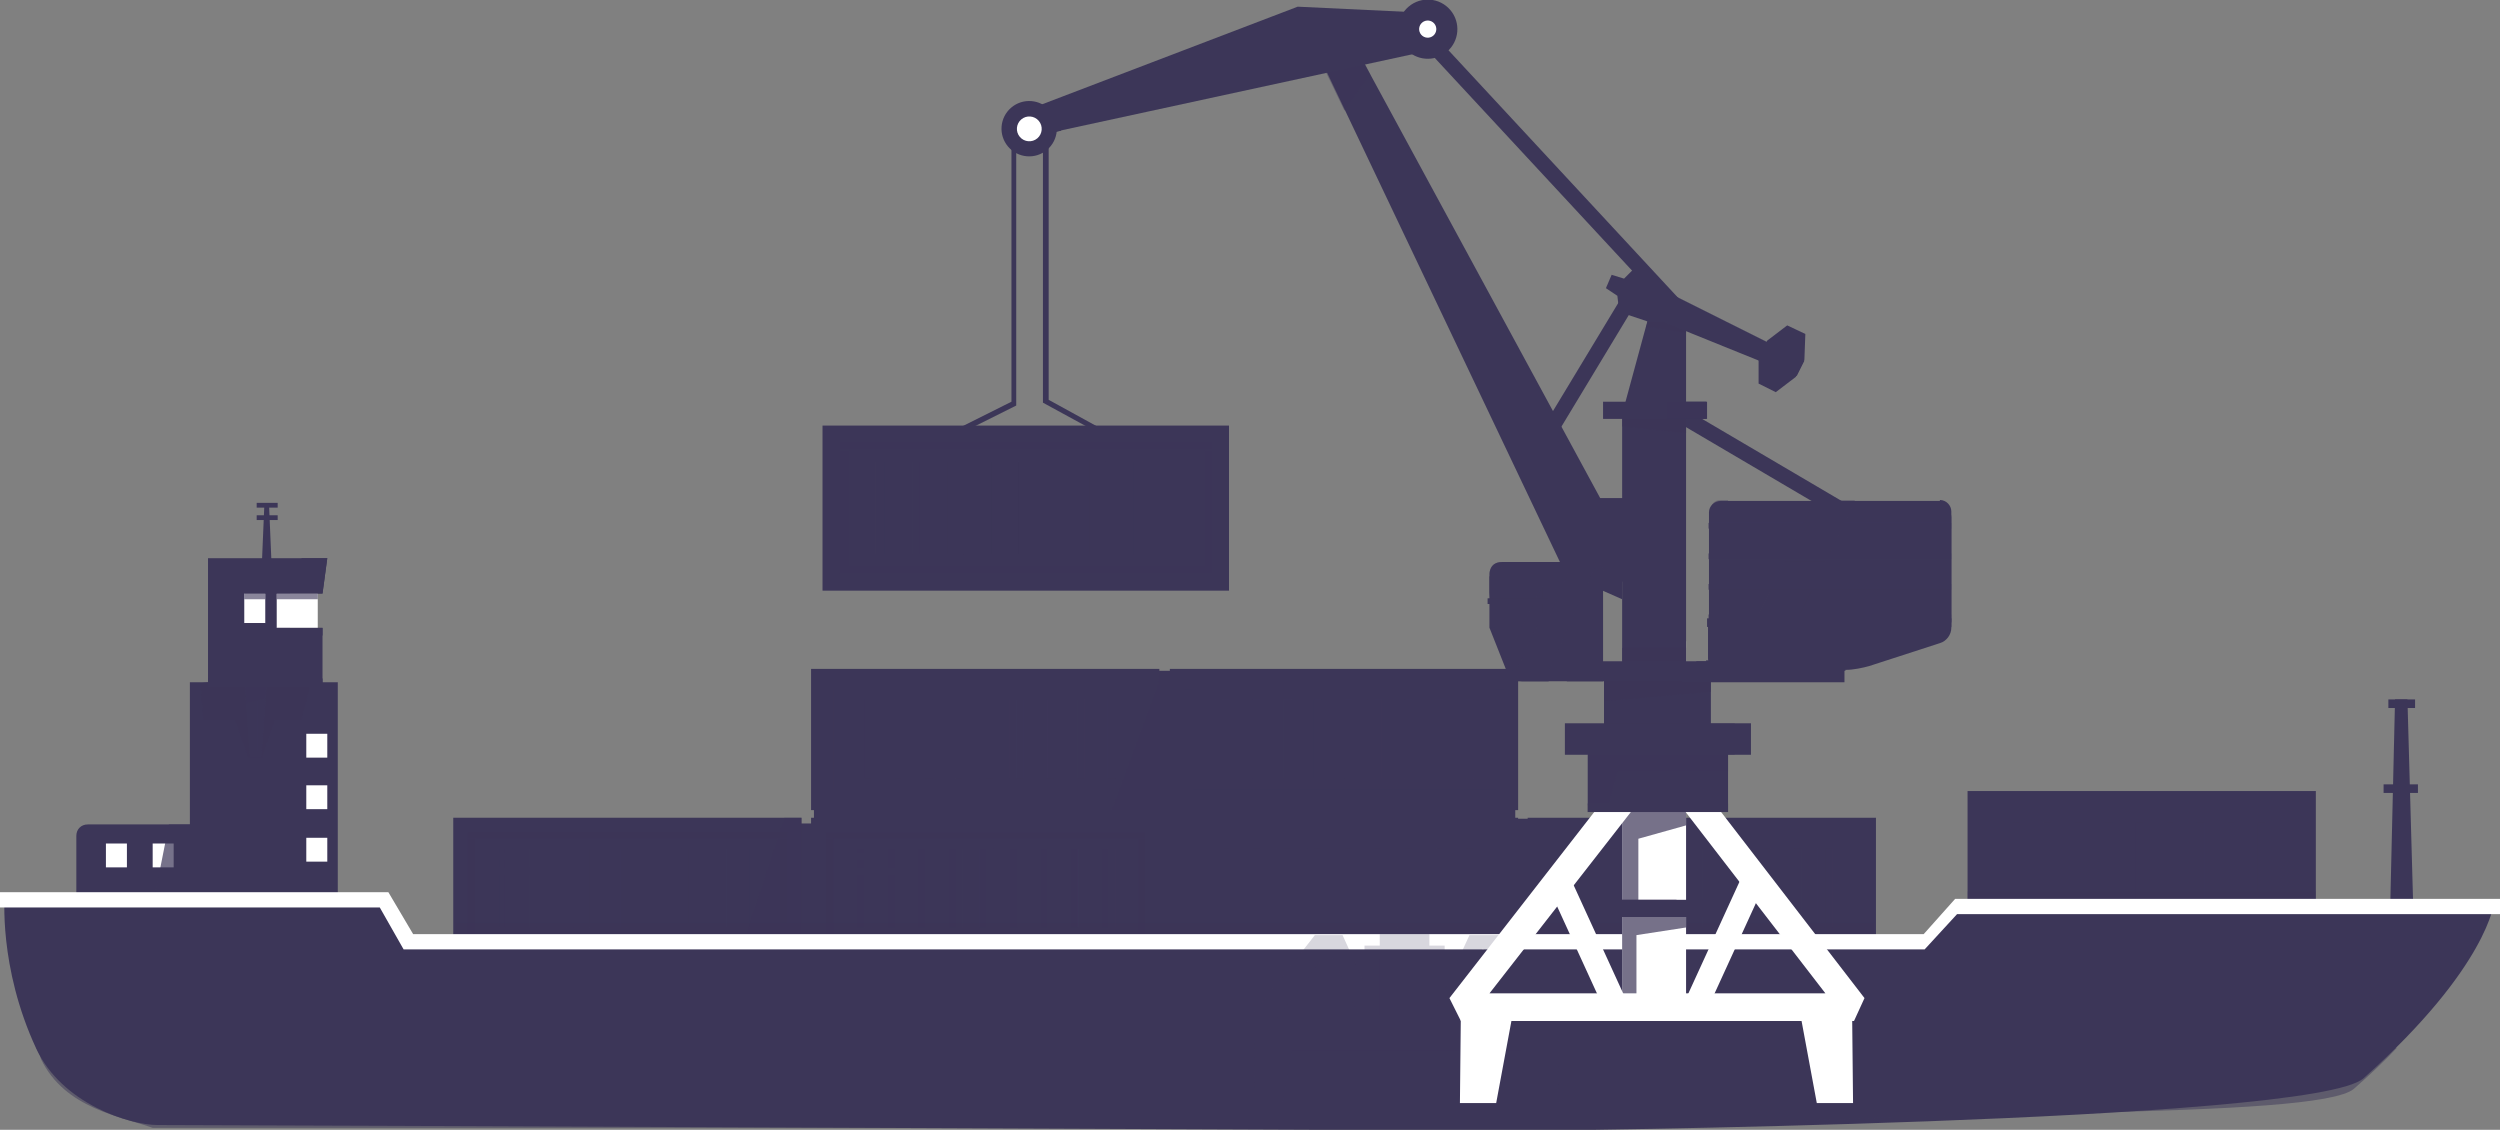
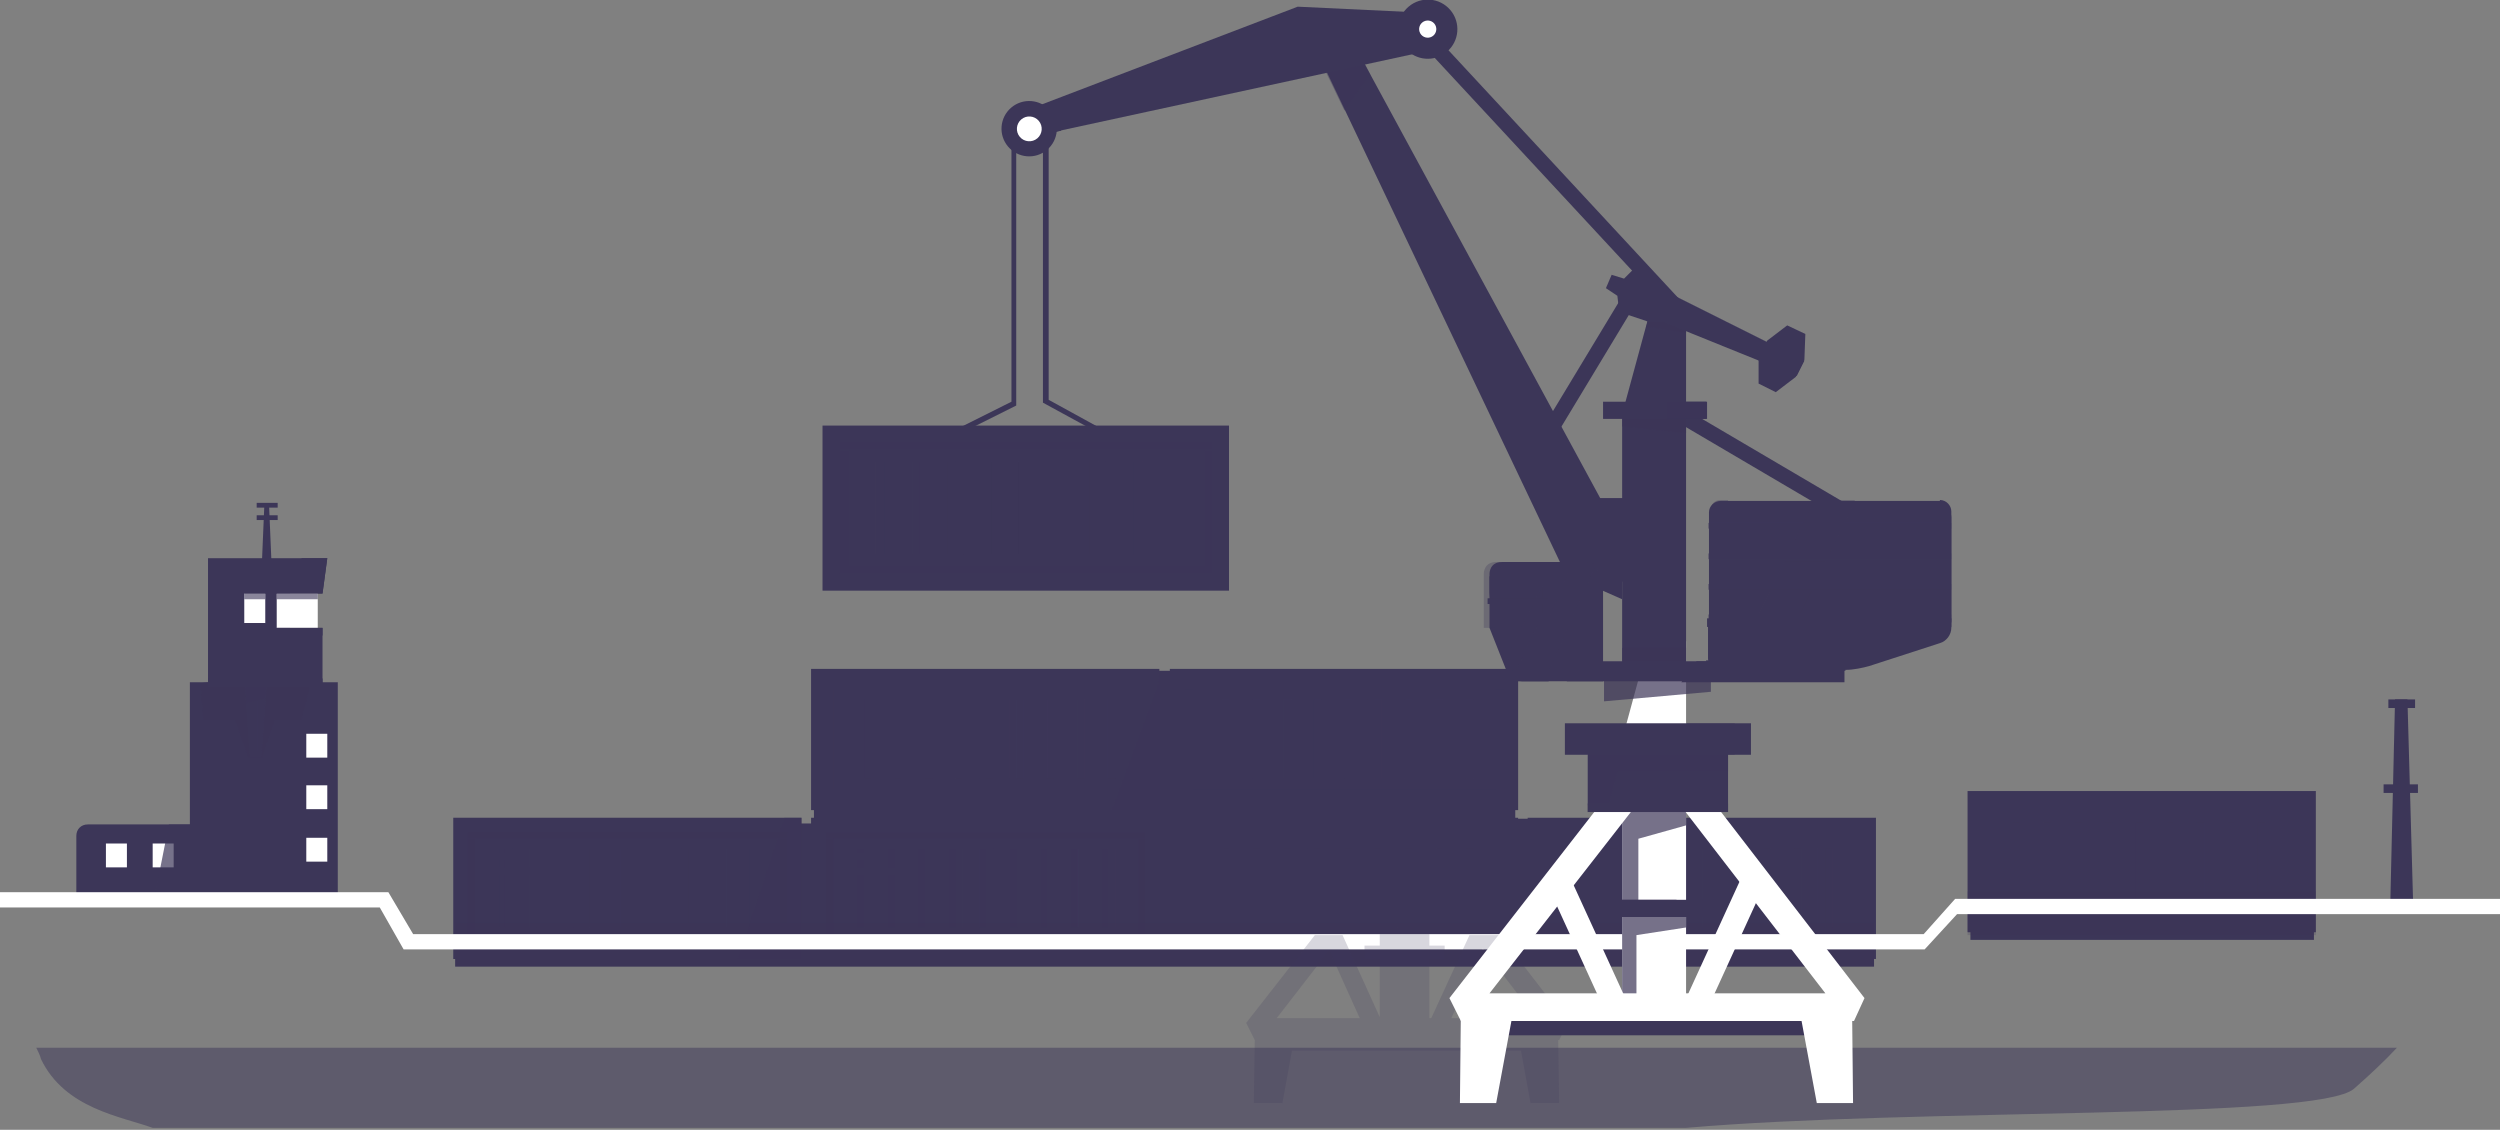
<svg xmlns="http://www.w3.org/2000/svg" version="1.1" id="Layer_1" x="0px" y="0px" viewBox="0 0 262 118.4" style="enable-background:new 0 0 262 118.4;" xml:space="preserve">
  <rect x="0" y="0" width="262" height="118.4" fill="#808080" stroke="none" />
  <style type="text/css">
	._x005B_Default_x005D_{fill:#FFFFFF;stroke:#271F21;stroke-miterlimit:10;}
	.Round_x0020_Corners_x0020_2_x0020_pt{fill:#FFFFFF;stroke:#271F21;stroke-miterlimit:10;}
	.Live_x0020_Reflect_x0020_X{fill:none;}
	.Bevel_x0020_Soft{fill:url(#SVGID_1_);}
	.Dusk{fill:#FFFFFF;}
	.Foliage_GS{fill:#F0DB00;}
	.Pompadour_GS{fill-rule:evenodd;clip-rule:evenodd;fill:#8FABD9;}
	.Graphic_x0020_Style_x0020_35{fill:none;}
	.st0{clip-path:url(#SVGID_3_);fill:url(#SVGID_4_);}
	.st1{clip-path:url(#SVGID_3_);fill:url(#SVGID_5_);}
	.st2{clip-path:url(#SVGID_3_);fill:none;}
	.st3{clip-path:url(#SVGID_7_);fill:none;}
	.st4{display:none;}
	.st5{display:inline;opacity:0.8;}
	.st6{fill:#FFFFFF;}
	.st7{display:inline;fill:#3C3658;}
	.st8{display:inline;}
	.st9{fill:none;stroke:#3C3658;stroke-width:4;stroke-miterlimit:10;}
	.st10{fill:none;stroke:#3D3E6F;stroke-miterlimit:10;}
	.st11{fill:none;stroke:#231D3E;stroke-miterlimit:10;}
	.st12{fill:#231D3E;}
	.st13{fill:none;stroke:#3C3658;stroke-miterlimit:10;}
	.st14{fill:#3C3658;}
	.st15{opacity:0.5;fill:#FFFFFF;}
	.st16{fill:#FFFFFF;stroke:#3D3E6F;stroke-miterlimit:10;}
	.st17{opacity:0.85;fill:url(#SVGID_8_);}
	.st18{fill:#FFF0FF;}
	.st19{display:inline;fill:#39424B;}
	.st20{display:inline;fill:#FFFFFF;}
	.st21{display:inline;opacity:0.7;}
	.st22{display:inline;opacity:0.6;fill:#3C3658;}
	.st23{display:inline;opacity:0.5;}
	.st24{fill:none;stroke:#2E355E;stroke-width:2;stroke-linecap:round;stroke-linejoin:round;stroke-dasharray:6,6;}
	.st25{fill:#2E355E;}
	
		.st26{display:none;fill-rule:evenodd;clip-rule:evenodd;fill:none;stroke:#2E355E;stroke-linecap:round;stroke-linejoin:round;stroke-miterlimit:10;stroke-dasharray:6;}
	.st27{fill:none;stroke:#3C3658;stroke-width:2;stroke-miterlimit:10;}
	.st28{fill:none;stroke:#FFFFFF;stroke-width:1.5;stroke-miterlimit:10;}
	.st29{fill:#39424B;}
	.st30{opacity:0.7;}
	.st31{opacity:0.6;fill:#3C3658;}
	.st32{opacity:0.5;}
	.st33{fill-rule:evenodd;clip-rule:evenodd;fill:#3C3658;}
	.st34{opacity:0.4;fill:#3C3658;}
	.st35{opacity:0.6;fill-rule:evenodd;clip-rule:evenodd;fill:#3C3658;}
	.st36{fill-rule:evenodd;clip-rule:evenodd;fill:#3C3658;stroke:#334144;stroke-width:0.802;stroke-miterlimit:10;}
	.st37{opacity:0.4;fill-rule:evenodd;clip-rule:evenodd;fill:#3C3658;}
	.st38{opacity:0.3;fill-rule:evenodd;clip-rule:evenodd;fill:#3C3658;}
	.st39{opacity:0.3;fill:#3C3658;}
	.st40{opacity:0.3;}
	.st41{opacity:0.2;}
	.st42{opacity:0.5;fill:#3C3658;}
	.st43{opacity:0.6;}
	.st44{opacity:0.2;fill:#3C3658;}
	.st45{opacity:0.4;}
	.st46{opacity:0.8;}
	.st47{opacity:0.7;fill:#3C3658;}
	.st48{opacity:0.9;fill:#3C3658;}
	.st49{display:inline;fill:none;stroke:#3C3658;stroke-width:2;stroke-miterlimit:10;}
	.st50{fill-rule:evenodd;clip-rule:evenodd;fill:#FFFFFF;stroke:#1F1E21;stroke-width:0.25;stroke-miterlimit:10;}
	.st51{clip-path:url(#SVGID_10_);fill-rule:evenodd;clip-rule:evenodd;fill:#211F42;}
	.st52{clip-path:url(#SVGID_10_);fill-rule:evenodd;clip-rule:evenodd;fill:#35356B;}
	.st53{clip-path:url(#SVGID_10_);fill-rule:evenodd;clip-rule:evenodd;fill:#F6B221;}
	.st54{clip-path:url(#SVGID_10_);fill-rule:evenodd;clip-rule:evenodd;fill:#303062;}
	.st55{fill-rule:evenodd;clip-rule:evenodd;fill:none;stroke:#1F1E21;stroke-width:0.25;stroke-miterlimit:10;}
	.st56{fill-rule:evenodd;clip-rule:evenodd;fill:none;}
	.st57{fill:#171717;}
	.st58{fill-rule:evenodd;clip-rule:evenodd;fill:#303062;}
	.st59{fill-rule:evenodd;clip-rule:evenodd;fill:none;stroke:#333333;stroke-width:0.5;stroke-miterlimit:10;}
	.st60{fill-rule:evenodd;clip-rule:evenodd;}
	.st61{fill-rule:evenodd;clip-rule:evenodd;fill:#303062;stroke:#1F1E21;stroke-width:0.25;stroke-miterlimit:10;}
	.st62{fill-rule:evenodd;clip-rule:evenodd;fill:#201E40;}
	.st63{fill:#B0B0B0;}
	.st64{fill-rule:evenodd;clip-rule:evenodd;fill:url(#SVGID_11_);}
	.st65{fill:#303062;}
	.st66{clip-path:url(#SVGID_13_);}
	.st67{clip-path:url(#SVGID_15_);fill-rule:evenodd;clip-rule:evenodd;fill:#F6B221;}
	.st68{clip-path:url(#SVGID_15_);fill-rule:evenodd;clip-rule:evenodd;fill:#FFFFFF;}
	.st69{clip-path:url(#SVGID_15_);fill:none;stroke:#FFFFFF;stroke-miterlimit:10;}
	.st70{fill:#575758;}
	.st71{fill:#353535;}
	.st72{fill:url(#SVGID_16_);}
	.st73{opacity:0.53;fill:#363636;}
	.st74{fill:url(#SVGID_17_);}
	.st75{fill:#111111;}
	.st76{fill:#2E2E2E;}
	.st77{fill:#666666;}
	.st78{clip-path:url(#SVGID_19_);fill:#202020;}
	.st79{opacity:0.65;fill:#607079;}
	.st80{fill:url(#SVGID_20_);}
	.st81{fill:#2C2C2C;}
	.st82{fill:url(#SVGID_21_);}
	.st83{fill:#29292B;}
	.st84{opacity:0.35;}
	.st85{fill:url(#SVGID_22_);}
	.st86{fill:url(#SVGID_23_);}
	.st87{fill:#7F7F7F;}
	.st88{fill:#202020;}
	.st89{fill:url(#SVGID_24_);}
	.st90{fill:url(#SVGID_25_);}
	.st91{fill:url(#SVGID_26_);}
	.st92{fill:url(#SVGID_27_);}
	.st93{fill:#404040;}
	.st94{fill:#CBCBCD;}
	.st95{fill:#6F6F72;}
	.st96{fill:#37363B;}
	.st97{opacity:9.000000e-002;}
	.st98{fill:#242424;}
	.st99{fill:url(#SVGID_28_);}
	.st100{fill:#454545;}
	.st101{fill:#363636;}
	.st102{fill:#AEAEB0;}
	.st103{fill:url(#SVGID_29_);}
	.st104{fill:url(#SVGID_30_);}
	.st105{fill:url(#SVGID_31_);}
	.st106{fill:url(#SVGID_32_);}
	.st107{fill:url(#SVGID_33_);}
	.st108{fill:url(#SVGID_34_);}
	.st109{fill:url(#SVGID_35_);}
	.st110{fill:url(#SVGID_36_);}
	.st111{fill:url(#SVGID_37_);}
	.st112{fill:url(#SVGID_38_);}
	.st113{opacity:0.16;fill:#FFFFFF;}
	.st114{clip-path:url(#SVGID_40_);}
	.st115{fill-rule:evenodd;clip-rule:evenodd;fill:#211F42;}
	.st116{fill-rule:evenodd;clip-rule:evenodd;fill:#35356B;}
	.st117{fill-rule:evenodd;clip-rule:evenodd;fill:#F6B221;}
	.st118{clip-path:url(#SVGID_42_);}
	.st119{fill:#EAEAEA;}
	.st120{fill:#19415A;}
	.st121{fill:#353F47;}
	.st122{fill:#40474C;}
	.st123{fill:#F6B221;}
	.st124{opacity:0.3;fill:#6B9136;}
	.st125{fill:#6B9136;}
	.st126{fill:#778796;}
	.st127{fill:#537197;}
	.st128{opacity:0.5;fill:#3F5B7A;}
	.st129{fill:#5589AD;}
	.st130{fill:#3F5B7A;}
	.st131{fill:#DE3A29;}
	.st132{opacity:0.2;fill:#516D8C;}
	.st133{fill:#ED463E;}
	.st134{fill:#89231F;}
	.st135{fill:#516D8C;}
	.st136{opacity:0.4;fill:#537197;}
	.st137{opacity:0.2;fill:#3F5B7A;}
	.st138{fill:#FFD939;}
	.st139{fill:#EFB73A;}
	.st140{fill:#E8AE46;}
	.st141{fill:#FFDC48;}
	.st142{fill:#FF8501;}
	.st143{fill:#ED7906;}
	.st144{fill:#FF9210;}
	.st145{fill:#AF6420;}
	.st146{opacity:0.2;fill:#353F47;}
	.st147{fill:#FFDEA9;}
	.st148{fill:#F0D093;}
	.st149{opacity:0.7;fill:#F0D093;}
	.st150{opacity:0.6;fill:#FFFFFF;}
	.st151{opacity:0.4;fill:#F0D093;}
	.st152{fill:#FFE2B8;}
	.st153{opacity:0.6;fill:#2B3E3C;}
	.st154{fill:#FFECD2;}
	.st155{fill:#211F42;}
	.st156{fill:url(#SVGID_43_);}
	.st157{fill:#D3D3D3;}
	.st158{fill:#D0D0D0;}
	.st159{opacity:0.7;fill:#ADADA5;}
	.st160{fill:#FFE441;}
	.st161{fill:#848484;}
	.st162{fill:#4F5056;}
	.st163{fill:#898E92;}
	.st164{fill:#ADADA5;}
	.st165{opacity:0.4;fill:#ADADA5;}
	.st166{fill:#46474B;}
	.st167{fill:#4E4E4C;}
	.st168{fill:#686A76;}
	.st169{fill-rule:evenodd;clip-rule:evenodd;fill:#537197;}
	.st170{fill-rule:evenodd;clip-rule:evenodd;fill:#4B8DBD;}
	.st171{opacity:0.5;fill:#D0D0D0;}
	.st172{opacity:0.9;fill:#4B8DBD;}
	.st173{fill:#898E92;stroke:#898E92;stroke-width:0.855;stroke-miterlimit:10;}
	.st174{opacity:0.3;fill:#D0D0D0;}
	.st175{fill:#B0B4B7;}
	.st176{fill:#F0CA29;}
	.st177{opacity:0.4;fill:#16A1A8;}
	.st178{fill:#16A1A8;}
	.st179{fill:none;stroke:#FFFFFF;stroke-miterlimit:10;}
	.st180{clip-path:url(#SVGID_45_);fill:#CACCC1;}
	.st181{clip-path:url(#SVGID_45_);fill:url(#SVGID_46_);}
	.st182{fill:none;}
	.st183{fill:#F18F25;}
	.st184{fill:none;stroke:#303162;stroke-miterlimit:10;}
</style>
  <linearGradient id="SVGID_1_" gradientUnits="userSpaceOnUse" x1="968.831" y1="-2271.796" x2="969.538" y2="-2271.088">
    <stop offset="0" style="stop-color:#EDECEF" />
    <stop offset="0.166" style="stop-color:#E9E8EB" />
    <stop offset="0.335" style="stop-color:#DEDCDF" />
    <stop offset="0.507" style="stop-color:#CCC9CA" />
    <stop offset="0.68" style="stop-color:#B2AEAD" />
    <stop offset="0.852" style="stop-color:#918B89" />
    <stop offset="1" style="stop-color:#6F6763" />
  </linearGradient>
  <g>
    <g>
      <polygon class="st14" points="252.9,94.8 250.5,94.8 251,73.3 252.3,73.3   " />
      <polygon class="st14" points="28.5,60.1 27.4,60.1 27.7,53 28.2,53   " />
      <g>
        <polygon class="st14" points="158.8,70.3 121.3,70.3 121.3,70.5 85.3,75.8 85.3,86.3 47.7,86.3 47.7,101.3 84.2,101.3      84.8,101.3 121.8,101.3 122.3,101.3 159.3,101.3 159.9,101.3 196.4,101.3 196.4,85.8 158.8,85.8    " />
        <rect x="206.5" y="84.6" class="st14" width="36" height="13.9" />
      </g>
      <g>
        <g>
          <rect x="85.8" y="70.8" class="st14" width="35" height="13.3" />
          <path class="st39" d="M85.8,70.8v1.5v11.5h35V72.3v-1.5H85.8z M119.3,82.7H87.4V72.3h31.9V82.7z" />
          <path class="st14" d="M86.5,71.6h33.5v11.8H86.5V71.6L86.5,71.6z M85,70.1v14.8h36.5V70.1H85L85,70.1z" />
        </g>
        <g>
          <g>
            <g class="st40">
              <rect x="116.1" y="73.3" class="st14" width="0.8" height="8.3" />
            </g>
            <g class="st40">
              <rect x="112.9" y="73.3" class="st14" width="0.8" height="8.3" />
            </g>
            <g class="st40">
              <rect x="109.7" y="73.3" class="st14" width="0.8" height="8.3" />
            </g>
            <g class="st40">
              <rect x="106.5" y="73.3" class="st14" width="0.8" height="8.3" />
            </g>
            <g class="st40">
              <rect x="103.3" y="73.3" class="st14" width="0.8" height="8.3" />
            </g>
            <g class="st40">
              <rect x="100.1" y="73.3" class="st14" width="0.8" height="8.3" />
            </g>
            <g class="st40">
              <rect x="96.9" y="73.3" class="st14" width="0.8" height="8.3" />
            </g>
            <g class="st40">
              <rect x="93.7" y="73.3" class="st14" width="0.8" height="8.3" />
            </g>
            <g class="st40">
              <rect x="90.5" y="73.3" class="st14" width="0.8" height="8.3" />
            </g>
          </g>
        </g>
        <g class="st41">
          <g>
            <g>
              <g>
                <rect x="115.4" y="73.3" class="st14" width="0.8" height="8.3" />
              </g>
            </g>
            <g>
              <g>
                <rect x="112.2" y="73.3" class="st14" width="0.8" height="8.3" />
              </g>
            </g>
            <g>
              <g>
                <rect x="109" y="73.3" class="st14" width="0.8" height="8.3" />
              </g>
            </g>
            <g>
              <g>
                <rect x="105.8" y="73.3" class="st14" width="0.8" height="8.3" />
              </g>
            </g>
            <g>
              <g>
                <rect x="102.6" y="73.3" class="st14" width="0.8" height="8.3" />
              </g>
            </g>
            <g>
              <g>
                <rect x="99.4" y="73.3" class="st14" width="0.8" height="8.3" />
              </g>
            </g>
            <g>
              <g>
                <rect x="96.2" y="73.3" class="st14" width="0.8" height="8.3" />
              </g>
            </g>
            <g>
              <g>
                <rect x="93" y="73.3" class="st14" width="0.8" height="8.3" />
              </g>
            </g>
            <g>
              <g>
                <rect x="89.8" y="73.3" class="st14" width="0.8" height="8.3" />
              </g>
            </g>
          </g>
        </g>
      </g>
      <g>
        <g>
          <rect x="123.3" y="70.8" class="st14" width="35" height="13.3" />
          <rect x="123.3" y="70.8" class="st42" width="35" height="1.5" />
          <polygon class="st42" points="158.4,83.8 158.4,72.3 156.8,72.3 156.8,82.7 125,82.7 125,72.3 123.3,72.3 123.3,83.8     " />
          <path class="st14" d="M124.1,71.6h33.5v11.8h-33.5V71.6L124.1,71.6z M122.6,70.1v14.8h36.5V70.1H122.6L122.6,70.1z" />
        </g>
        <g>
          <g>
            <g class="st43">
              <rect x="153.6" y="73.3" class="st14" width="0.8" height="8.3" />
            </g>
            <g class="st43">
              <rect x="150.4" y="73.3" class="st14" width="0.8" height="8.3" />
            </g>
            <g class="st43">
              <rect x="147.2" y="73.3" class="st14" width="0.8" height="8.3" />
            </g>
            <g class="st43">
              <rect x="144" y="73.3" class="st14" width="0.8" height="8.3" />
            </g>
            <g class="st43">
              <rect x="140.9" y="73.3" class="st14" width="0.8" height="8.3" />
            </g>
            <g class="st43">
              <rect x="137.7" y="73.3" class="st14" width="0.8" height="8.3" />
            </g>
            <g class="st43">
              <rect x="134.5" y="73.3" class="st14" width="0.8" height="8.3" />
            </g>
            <g class="st43">
              <rect x="131.3" y="73.3" class="st14" width="0.8" height="8.3" />
            </g>
            <g class="st43">
              <rect x="128.1" y="73.3" class="st14" width="0.8" height="8.3" />
            </g>
          </g>
        </g>
        <g class="st41">
          <g>
            <g>
              <rect x="152.9" y="73.3" class="st14" width="0.8" height="8.3" />
            </g>
            <g>
              <rect x="149.7" y="73.3" class="st14" width="0.8" height="8.3" />
            </g>
            <g>
              <rect x="146.5" y="73.3" class="st14" width="0.8" height="8.3" />
            </g>
            <g>
              <rect x="143.3" y="73.3" class="st14" width="0.8" height="8.3" />
            </g>
            <g>
              <rect x="140.1" y="73.3" class="st14" width="0.8" height="8.3" />
            </g>
            <g>
              <rect x="137" y="73.3" class="st14" width="0.8" height="8.3" />
            </g>
            <g>
              <rect x="133.8" y="73.3" class="st14" width="0.8" height="8.3" />
            </g>
            <g>
              <rect x="130.6" y="73.3" class="st14" width="0.8" height="8.3" />
            </g>
            <g>
              <rect x="127.4" y="73.3" class="st14" width="0.8" height="8.3" />
            </g>
          </g>
        </g>
      </g>
      <g>
        <g>
          <rect x="48.2" y="86.4" class="st14" width="35" height="13.3" />
          <rect x="48.2" y="86.4" class="st44" width="35" height="1.5" />
          <polygon class="st44" points="83.2,99.4 83.2,87.9 81.7,87.9 81.7,98.3 49.8,98.3 49.8,87.9 48.2,87.9 48.2,99.4     " />
          <path class="st14" d="M49,87.2h33.5V99H49V87.2L49,87.2z M47.5,85.7v14.8H84V85.7H47.5L47.5,85.7z" />
        </g>
        <g>
          <g>
            <g class="st41">
              <rect x="78.5" y="88.9" class="st14" width="0.8" height="8.3" />
            </g>
            <g class="st41">
              <rect x="75.3" y="88.9" class="st14" width="0.8" height="8.3" />
            </g>
            <g class="st41">
              <rect x="72.1" y="88.9" class="st14" width="0.8" height="8.3" />
            </g>
            <g class="st41">
              <rect x="68.9" y="88.9" class="st14" width="0.8" height="8.3" />
            </g>
            <g class="st41">
              <rect x="65.7" y="88.9" class="st14" width="0.8" height="8.3" />
            </g>
            <g class="st41">
              <rect x="62.5" y="88.9" class="st14" width="0.8" height="8.3" />
            </g>
            <g class="st41">
              <rect x="59.3" y="88.9" class="st14" width="0.8" height="8.3" />
            </g>
            <g class="st41">
              <rect x="56.1" y="88.9" class="st14" width="0.8" height="8.3" />
            </g>
            <g class="st41">
              <rect x="52.9" y="88.9" class="st14" width="0.8" height="8.3" />
            </g>
          </g>
        </g>
        <g class="st41">
          <g>
            <g>
              <rect x="77.8" y="88.9" class="st14" width="0.8" height="8.3" />
            </g>
            <g>
              <rect x="74.6" y="88.9" class="st14" width="0.8" height="8.3" />
            </g>
            <g>
              <rect x="71.4" y="88.9" class="st14" width="0.8" height="8.3" />
            </g>
            <g>
              <rect x="68.2" y="88.9" class="st14" width="0.8" height="8.3" />
            </g>
            <g>
              <rect x="65" y="88.9" class="st14" width="0.8" height="8.3" />
            </g>
            <g>
              <rect x="61.8" y="88.9" class="st14" width="0.8" height="8.3" />
            </g>
            <g>
              <rect x="58.6" y="88.9" class="st14" width="0.8" height="8.3" />
            </g>
            <g>
              <rect x="55.5" y="88.9" class="st14" width="0.8" height="8.3" />
            </g>
            <g>
              <rect x="52.3" y="88.9" class="st14" width="0.8" height="8.3" />
            </g>
          </g>
        </g>
        <polygon class="st34" points="84,100.5 77.3,100.5 82.2,85.7 84,85.7    " />
        <polygon class="st34" points="121.5,84.9 116.5,84.9 121.4,71.6 121.5,70.1    " />
      </g>
      <g>
        <g>
          <rect x="85.8" y="86.4" class="st14" width="35" height="13.3" />
          <rect x="85.8" y="86.4" class="st44" width="35" height="1.5" />
          <polygon class="st44" points="120.8,99.4 120.8,87.9 119.3,87.9 119.3,98.3 87.4,98.3 87.4,87.9 85.8,87.9 85.8,99.4     " />
          <path class="st14" d="M86.5,87.2h33.5V99H86.5V87.2L86.5,87.2z M85,85.7v14.8h36.5V85.7H85L85,85.7z" />
        </g>
        <g>
          <g>
            <g class="st41">
              <rect x="116.1" y="88.9" class="st14" width="0.8" height="8.3" />
            </g>
            <g class="st41">
              <rect x="112.9" y="88.9" class="st14" width="0.8" height="8.3" />
            </g>
            <g class="st41">
              <rect x="109.7" y="88.9" class="st14" width="0.8" height="8.3" />
            </g>
            <g class="st41">
              <rect x="106.5" y="88.9" class="st14" width="0.8" height="8.3" />
            </g>
            <g class="st41">
              <rect x="103.3" y="88.9" class="st14" width="0.8" height="8.3" />
            </g>
            <g class="st41">
              <rect x="100.1" y="88.9" class="st14" width="0.8" height="8.3" />
            </g>
            <g class="st41">
              <rect x="96.9" y="88.9" class="st14" width="0.8" height="8.3" />
            </g>
            <g class="st41">
              <rect x="93.7" y="88.9" class="st14" width="0.8" height="8.3" />
            </g>
            <g class="st41">
              <rect x="90.5" y="88.9" class="st14" width="0.8" height="8.3" />
            </g>
          </g>
        </g>
        <g class="st41">
          <g>
            <g class="st43">
              <rect x="115.4" y="88.9" class="st14" width="0.8" height="8.3" />
            </g>
            <g class="st43">
              <rect x="112.2" y="88.9" class="st14" width="0.8" height="8.3" />
            </g>
            <g class="st43">
              <rect x="109" y="88.9" class="st14" width="0.8" height="8.3" />
            </g>
            <g class="st43">
              <rect x="105.8" y="88.9" class="st14" width="0.8" height="8.3" />
            </g>
            <g class="st43">
              <rect x="102.6" y="88.9" class="st14" width="0.8" height="8.3" />
            </g>
            <g class="st43">
              <rect x="99.4" y="88.9" class="st14" width="0.8" height="8.3" />
            </g>
            <g class="st43">
              <rect x="96.2" y="88.9" class="st14" width="0.8" height="8.3" />
            </g>
            <g class="st43">
              <rect x="93" y="88.9" class="st14" width="0.8" height="8.3" />
            </g>
            <g class="st43">
              <rect x="89.8" y="88.9" class="st14" width="0.8" height="8.3" />
            </g>
          </g>
        </g>
      </g>
      <g>
        <g>
          <rect x="123.3" y="86.4" class="st14" width="35" height="13.3" />
          <path class="st14" d="M123.3,86.4v1.5v11.5h35V87.9v-1.5H123.3z M156.8,98.3H125V87.9h31.9V98.3z" />
          <path class="st14" d="M124.1,87.2h33.5V99h-33.5V87.2L124.1,87.2z M122.6,85.7v14.8h36.5V85.7H122.6L122.6,85.7z" />
        </g>
        <g>
          <g>
            <g>
              <rect x="153.6" y="88.9" class="st14" width="0.8" height="8.3" />
            </g>
            <g>
              <rect x="150.4" y="88.9" class="st14" width="0.8" height="8.3" />
            </g>
            <g>
              <rect x="147.2" y="88.9" class="st14" width="0.8" height="8.3" />
            </g>
            <g>
              <rect x="144" y="88.9" class="st14" width="0.8" height="8.3" />
            </g>
            <g>
              <rect x="140.9" y="88.9" class="st14" width="0.8" height="8.3" />
            </g>
            <g>
              <rect x="137.7" y="88.9" class="st14" width="0.8" height="8.3" />
            </g>
            <g>
              <rect x="134.5" y="88.9" class="st14" width="0.8" height="8.3" />
            </g>
            <g>
              <rect x="131.3" y="88.9" class="st14" width="0.8" height="8.3" />
            </g>
            <g>
              <rect x="128.1" y="88.9" class="st14" width="0.8" height="8.3" />
            </g>
          </g>
        </g>
        <g class="st41">
          <g>
            <g>
              <rect x="152.9" y="88.9" class="st14" width="0.8" height="8.3" />
            </g>
            <g>
              <rect x="149.7" y="88.9" class="st14" width="0.8" height="8.3" />
            </g>
            <g>
              <rect x="146.5" y="88.9" class="st14" width="0.8" height="8.3" />
            </g>
            <g>
              <rect x="143.3" y="88.9" class="st14" width="0.8" height="8.3" />
            </g>
            <g>
              <rect x="140.1" y="88.9" class="st14" width="0.8" height="8.3" />
            </g>
            <g>
              <rect x="137" y="88.9" class="st14" width="0.8" height="8.3" />
            </g>
            <g>
              <rect x="133.8" y="88.9" class="st14" width="0.8" height="8.3" />
            </g>
            <g>
              <rect x="130.6" y="88.9" class="st14" width="0.8" height="8.3" />
            </g>
            <g>
              <rect x="127.4" y="88.9" class="st14" width="0.8" height="8.3" />
            </g>
          </g>
        </g>
      </g>
      <g>
        <g>
          <rect x="160.9" y="86.4" class="st14" width="35" height="13.3" />
          <rect x="160.9" y="86.4" class="st14" width="35" height="1.5" />
          <polygon class="st14" points="195.9,99.4 195.9,87.9 194.4,87.9 194.4,98.3 162.5,98.3 162.5,87.9 160.9,87.9 160.9,99.4           " />
          <path class="st14" d="M161.6,87.2h33.5V99h-33.5V87.2L161.6,87.2z M160.1,85.7v14.8h36.5V85.7H160.1L160.1,85.7z" />
        </g>
        <g>
          <g>
            <g class="st45">
              <rect x="191.2" y="88.9" class="st14" width="0.8" height="8.3" />
            </g>
            <g class="st45">
              <rect x="188" y="88.9" class="st14" width="0.8" height="8.3" />
            </g>
            <g class="st45">
              <rect x="184.8" y="88.9" class="st14" width="0.8" height="8.3" />
            </g>
            <g class="st45">
              <rect x="181.6" y="88.9" class="st14" width="0.8" height="8.3" />
            </g>
            <g class="st45">
              <rect x="178.4" y="88.9" class="st14" width="0.8" height="8.3" />
            </g>
            <g class="st45">
              <rect x="175.2" y="88.9" class="st14" width="0.8" height="8.3" />
            </g>
            <g class="st45">
              <rect x="172" y="88.9" class="st14" width="0.8" height="8.3" />
            </g>
            <g class="st45">
              <rect x="168.8" y="88.9" class="st14" width="0.8" height="8.3" />
            </g>
            <g class="st45">
              <rect x="165.6" y="88.9" class="st14" width="0.8" height="8.3" />
            </g>
          </g>
        </g>
        <g class="st41">
          <g>
            <g class="st46">
              <rect x="190.5" y="88.9" class="st14" width="0.8" height="8.3" />
            </g>
            <g class="st46">
              <rect x="187.3" y="88.9" class="st14" width="0.8" height="8.3" />
            </g>
            <g class="st46">
              <rect x="184.1" y="88.9" class="st14" width="0.8" height="8.3" />
            </g>
            <g class="st46">
              <rect x="180.9" y="88.9" class="st14" width="0.8" height="8.3" />
            </g>
            <g class="st46">
              <rect x="177.7" y="88.9" class="st14" width="0.8" height="8.3" />
            </g>
            <g class="st46">
              <rect x="174.5" y="88.9" class="st14" width="0.8" height="8.3" />
            </g>
            <g class="st46">
              <rect x="171.3" y="88.9" class="st14" width="0.8" height="8.3" />
            </g>
            <g class="st46">
              <rect x="168.1" y="88.9" class="st14" width="0.8" height="8.3" />
            </g>
            <g class="st46">
              <rect x="164.9" y="88.9" class="st14" width="0.8" height="8.3" />
            </g>
          </g>
        </g>
      </g>
      <g>
        <g>
          <rect x="207" y="83.6" class="st14" width="35" height="13.3" />
          <rect x="207" y="83.6" class="st42" width="35" height="1.5" />
          <polygon class="st42" points="242,96.7 242,85.1 240.5,85.1 240.5,95.5 208.6,95.5 208.6,85.1 207,85.1 207,96.7     " />
          <path class="st14" d="M207.7,84.4h33.5v11.8h-33.5V84.4L207.7,84.4z M206.2,82.9v14.8h36.5V82.9H206.2L206.2,82.9z" />
        </g>
        <g>
          <g>
            <g>
              <rect x="237.3" y="86.2" class="st14" width="0.8" height="8.3" />
            </g>
            <g>
              <rect x="234.1" y="86.2" class="st14" width="0.8" height="8.3" />
            </g>
            <g>
              <rect x="230.9" y="86.2" class="st14" width="0.8" height="8.3" />
            </g>
            <g>
              <rect x="227.7" y="86.2" class="st14" width="0.8" height="8.3" />
            </g>
            <g>
              <rect x="224.5" y="86.2" class="st14" width="0.8" height="8.3" />
            </g>
            <g>
              <rect x="221.3" y="86.2" class="st14" width="0.8" height="8.3" />
            </g>
            <g>
              <rect x="218.1" y="86.2" class="st14" width="0.8" height="8.3" />
            </g>
            <g>
              <rect x="214.9" y="86.2" class="st14" width="0.8" height="8.3" />
            </g>
            <g>
              <rect x="211.7" y="86.2" class="st14" width="0.8" height="8.3" />
            </g>
          </g>
        </g>
        <g class="st41">
          <g>
            <g>
              <rect x="236.6" y="86.2" class="st14" width="0.8" height="8.3" />
            </g>
            <g>
              <rect x="233.4" y="86.2" class="st14" width="0.8" height="8.3" />
            </g>
            <g>
              <rect x="230.2" y="86.2" class="st14" width="0.8" height="8.3" />
            </g>
            <g>
              <rect x="227" y="86.2" class="st14" width="0.8" height="8.3" />
            </g>
            <g>
              <rect x="223.8" y="86.2" class="st14" width="0.8" height="8.3" />
            </g>
            <g>
              <rect x="220.6" y="86.2" class="st14" width="0.8" height="8.3" />
            </g>
            <g>
              <rect x="217.4" y="86.2" class="st14" width="0.8" height="8.3" />
            </g>
            <g>
              <rect x="214.2" y="86.2" class="st14" width="0.8" height="8.3" />
            </g>
            <g>
              <rect x="211" y="86.2" class="st14" width="0.8" height="8.3" />
            </g>
          </g>
        </g>
      </g>
      <g>
        <rect x="47.7" y="96.7" class="st44" width="148.7" height="4.6" />
        <rect x="206.2" y="93.4" class="st44" width="36.5" height="4.6" />
        <path class="st14" d="M24.6,93.5c0,0.7-0.5,1.2-1.2,1.2H9.2c-0.7,0-1.2-0.5-1.2-1.2v-5.9c0-0.7,0.5-1.2,1.2-1.2h14.2     c0.7,0,1.2,0.5,1.2,1.2V93.5z" />
        <rect x="16" y="88.4" class="st6" width="2.2" height="2.5" />
        <rect x="11.1" y="88.4" class="st6" width="2.2" height="2.5" />
        <g class="st30">
          <polygon class="st14" points="17.7,86.4 16,95 20.9,94.7 20.9,86.4     " />
        </g>
        <rect x="19.9" y="71.5" class="st14" width="15.5" height="23.2" />
-         <path class="st14" d="M206,94.5l-3.4,3.7H41.7l-2.5-4.5H0.5c0,0-0.7,7.6,3.3,16.2c2.7,5.8,9.8,8,12.7,8     c7.7,0,143.8,0.6,143.8,0.6s82.2-0.8,87.4-5.5c13.1-11.7,13.7-18.5,13.7-18.5H206z" />
        <path class="st47" d="M32.5,72h-2.5l0.2-0.8H28L27.8,72h-2.1l-0.1-0.8h-2.3h0.2L21,71.6l0.3,3.8h3.3l1.4,4h1.5l1.3-4h2.8L32.5,72     z M26.7,78.3l-0.3-1.8h0.6L26.7,78.3z" />
      </g>
      <polygon class="st14" points="27.4,79.3 26.2,79.3 25.6,71.2 28,71.2   " />
      <polygon class="st31" points="27.4,78.8 27,78.8 27,73.4 27.8,73.2   " />
      <polygon class="st34" points="27.8,73.2 27.9,72 25.7,72 25.8,73.7   " />
      <g>
        <polygon class="st6" points="201.7,99.5 42.3,99.5 39.8,95.1 0,95.1 0,93.5 40.7,93.5 43.3,97.9 201.6,97.9 204.9,94.2 262,94.2      262,95.8 205.1,95.8    " />
      </g>
      <polygon class="st14" points="21.8,72 33.8,72 33.8,65.8 30.4,65.8 30.4,62.2 33.8,62.2 34.3,58.5 21.8,58.5   " />
      <rect x="25.6" y="62.2" class="st6" width="2.2" height="3.1" />
      <rect x="32.1" y="76.9" class="st6" width="2.2" height="2.5" />
      <rect x="32.1" y="82.3" class="st6" width="2.2" height="2.5" />
      <rect x="32.1" y="87.8" class="st6" width="2.2" height="2.5" />
      <rect x="29" y="62.2" class="st6" width="4.3" height="3.6" />
      <rect x="21.8" y="71.1" class="st14" width="12" height="0.9" />
      <polygon class="st14" points="33.8,62.2 34.3,58.5 31.6,58.5 31.4,61.3 25.9,61.3 25.6,62.2   " />
      <rect x="29" y="62.2" class="st31" width="4.3" height="0.6" />
      <rect x="25.6" y="62.2" class="st31" width="2.2" height="0.6" />
      <rect x="29" y="65.8" class="st14" width="4.8" height="0.8" />
      <rect x="25.6" y="65.3" class="st14" width="2.2" height="0.8" />
      <rect x="249.8" y="82.2" class="st14" width="3.6" height="0.9" />
      <rect x="250.3" y="73.3" class="st14" width="2.8" height="0.9" />
      <g>
        <g>
          <rect x="50.8" y="89.4" class="st14" width="4.3" height="0.8" />
        </g>
        <g>
          <rect x="54" y="90.9" class="st14" width="2.4" height="0.8" />
        </g>
        <g>
          <rect x="50.8" y="90.9" class="st14" width="2.3" height="0.8" />
        </g>
      </g>
      <g>
        <g>
          <rect x="88.3" y="89.4" class="st14" width="4.3" height="0.8" />
        </g>
        <g>
          <rect x="91.5" y="90.9" class="st14" width="2.4" height="0.8" />
        </g>
        <g>
          <rect x="88.3" y="90.9" class="st14" width="2.3" height="0.8" />
        </g>
      </g>
      <g>
        <rect x="26.9" y="54" class="st14" width="2.2" height="0.5" />
      </g>
      <g>
        <rect x="26.9" y="52.7" class="st14" width="2.2" height="0.5" />
      </g>
      <g class="st32">
        <path class="st14" d="M3.8,109.8c0.2,0.4,0.4,0.8,0.5,1.2c2.5,5.2,8.4,6,11.7,7.2h160.7c24.2-2.1,66.2-0.8,70-4.1     c1.7-1.5,3.2-2.9,4.5-4.3H3.8z" />
      </g>
      <g class="st41">
        <path class="st14" d="M150,106.7h-0.2v-5.3v-0.9h1.6v-1.4h-1.6v-1.2h-5.2v1.2H143v1.4h1.6v6.1l-3.9-8.6h-2.9l-7.2,9.2l0.9,1.8h0     l-0.1,6.6h3l1-5.5h24l1,5.5h3l-0.1-6.6h0.1l0.9-1.8l-7.1-9.2H154L150,106.7z M133.8,106.7l5.5-7.1l3.2,7.1H133.8z M152.1,106.7     l3.3-7.3l5.6,7.3L152.1,106.7z" />
      </g>
    </g>
    <g>
      <g>
        <rect x="184.2" y="39.2" transform="matrix(0.507 -0.862 0.862 0.507 49.121 183.44)" class="st14" width="1.6" height="19.1" />
      </g>
      <g>
        <rect x="156.9" y="37.8" transform="matrix(0.517 -0.856 0.856 0.517 47.323 161.08)" class="st14" width="19" height="1.6" />
      </g>
      <polygon class="st6" points="176.7,105.3 170,104.4 170,77.5 172.8,67.2 176.7,67.2   " />
      <polygon class="st47" points="170,95.2 171.7,94.5 171.7,87.9 176.7,86.5 176.7,85.1 170,85.1   " />
      <polygon class="st47" points="176.7,97.2 171.5,98 171.5,105.5 170,105.7 170,96 176.7,96   " />
      <polygon class="st14" points="187.3,34.1 185.2,35.7 184.3,37.6 184.3,40.2 186.1,41.1 188.2,39.5 189.1,37.7 189.2,35   " />
      <polygon class="st14" points="176.7,71.2 170,70.3 170,43.4 172.8,33.1 176.7,33.1   " />
      <polygon class="st47" points="172.5,34.4 173.1,34.3 176.7,34.9 176.7,33.1 172.8,33.1   " />
      <g>
        <g>
          <polygon class="st14" points="101.1,45.2 100.8,44.7 106,42.1 106,14.1 106.5,14.1 106.5,42.5     " />
        </g>
        <g>
          <polygon class="st14" points="114.8,45.2 109.3,42.2 109.3,12.8 109.9,12.8 109.9,41.9 115,44.7     " />
        </g>
        <rect x="155.4" y="106.7" class="st14" width="36" height="1.8" />
        <g>
          <path class="st6" d="M156.1,104.1h35.2l-17.5-22.7L156.1,104.1z M194.3,107l-41.2,0l-1.2-2.4L172.6,78l2.3,0l20.5,26.6      L194.3,107z" />
        </g>
        <g>
          <rect x="173.3" y="98.1" transform="matrix(0.416 -0.909 0.909 0.416 15.083 222.124)" class="st6" width="14.4" height="2.5" />
        </g>
        <g>
          <rect x="165.1" y="91" transform="matrix(0.909 -0.416 0.416 0.909 -26.027 78.151)" class="st6" width="2.5" height="15.5" />
        </g>
        <polygon class="st14" points="164.1,60.2 138.6,6.6 142,6.1 170,57.2 170,62.8    " />
        <polygon class="st14" points="139.3,7 142.2,5.2 167.7,52.2 170.7,52.2 170.7,61.2 164.9,59.1    " />
        <polygon class="st34" points="141.7,4.1 138.2,6 140.9,11.6 143.6,7.8    " />
        <rect x="166.4" y="78.1" class="st14" width="14.7" height="7" />
-         <rect x="168.1" y="70.2" class="st14" width="11.2" height="7.9" />
        <g>
          <rect x="161.6" y="-1.3" transform="matrix(0.733 -0.68 0.68 0.733 31.126 115.114)" class="st14" width="1.6" height="38.3" />
        </g>
        <rect x="164" y="75.8" class="st14" width="19.5" height="3.3" />
        <rect x="168" y="42.1" class="st14" width="10.9" height="1.8" />
        <rect x="168" y="94.3" class="st14" width="10.9" height="1.8" />
        <polygon class="st6" points="153,115.6 156.8,115.6 158.6,105.9 153.1,105.9    " />
        <polygon class="st6" points="190.4,115.6 194.2,115.6 194.1,105.9 188.6,105.9    " />
        <polygon class="st34" points="181.1,80.9 169.5,80.9 168.6,84.4 166.4,84.4 166.4,79.1 181.1,79.1    " />
      </g>
      <polygon class="st14" points="189.1,37.8 175.5,31 174.4,29.8 171.3,28.1 170.2,29.2 168.9,28.8 168.3,30.2 169.5,31 169.7,32.7     172.7,33.7 174.2,33.7 188.3,39.4   " />
      <path class="st14" d="M203.3,53c0.7,0,1.2,0.6,1.2,1.2v11.6c0,0.7-0.5,1.4-1.2,1.6l-7.4,2.4c-0.7,0.2-1.7,0.4-2.4,0.4h-13.2    c-0.7,0-1.2-0.6-1.2-1.2l0.5-14.7c0-0.7,0.6-1.2,1.3-1.2H203.3z" />
      <g>
        <path class="st14" d="M156.5,66.1l1.6,4.1c0,0,0.3,1.2,1.5,1.2c1.1,0,7.9,0,7.9,0h0.5V59.9c0,0,0.1-1-1.1-1c-2.5,0-8.7,0-9.5,0     c-1.3,0-1.3,1.2-1.3,1.2v2l0.3,3.4v0.3L156.5,66.1z" />
        <g class="st40">
          <polygon class="st14" points="162.1,70.8 159.6,70.8 164.6,59.5 167.1,59.5     " />
        </g>
        <g>
          <g>
            <path class="st33" d="M158.7,71.2c-0.1,0-0.2-0.1-0.2-0.1l-2.1-5.2v-5.1h5.6v10.4H158.7z" />
            <path class="st14" d="M161.7,61v5.6v4.3h-2.9l-2-5.1V61H161.7L161.7,61z M162.3,60.4h-6.2v5.4l2.1,5.3c0,0,0.1,0.3,0.5,0.3       c1.6,0,3.6,0,3.6,0v-4.9V60.4L162.3,60.4z" />
          </g>
        </g>
        <g class="st40">
          <polygon class="st33" points="161.7,64.3 158.7,70.7 157.9,68.8 161.7,61.3     " />
        </g>
      </g>
      <polygon class="st47" points="179.3,72.5 168.1,73.5 168.1,71.1 179.3,71.1   " />
      <polygon class="st47" points="170,69.3 176.7,70.3 176.7,67.9 170,67.9   " />
      <polygon class="st47" points="170,44.7 176.7,45.4 176.7,43.9 170,43.9   " />
      <rect x="166.4" y="84.2" class="st14" width="14.7" height="0.9" />
      <rect x="176.8" y="75.8" class="st42" width="5" height="3.3" />
      <rect x="174.6" y="42.1" class="st48" width="4.2" height="1.8" />
      <path class="st14" d="M203.3,52.4c0.7,0,1.2,0.6,1.2,1.2v11.6c-0.3,0.6-0.5,1.1-1.2,1.3l-7.4,2.4c-0.7,0.2-1.7,0.4-2.4,0.4h-13.2    c-0.7,0-1.2,0.7-1.2,0V53.7c0-0.7,0.6-1.2,1.2-1.2H203.3z" />
      <path class="st14" d="M179,69c0,0.7,0.6,0.3,1.2,0.3h13.2c0.7,0,1.8-0.2,2.4-0.4l7.4-2.4c0.7-0.2,1-0.9,1-1.6H179V69z" />
      <path class="st39" d="M181,52.4h-0.7c-0.7,0-1.2,0.6-0.7,1.2v11.6h1.5V52.4z" />
      <g>
        <g class="st45">
          <rect x="179" y="54.8" class="st14" width="25.5" height="0.6" />
        </g>
        <g class="st45">
          <rect x="179" y="58" class="st14" width="25.5" height="0.6" />
        </g>
        <g class="st45">
          <rect x="179" y="61.2" class="st14" width="25.5" height="0.6" />
        </g>
        <g class="st45">
          <rect x="179" y="64.4" class="st14" width="25.5" height="0.6" />
        </g>
      </g>
      <path class="st14" d="M178.9,64.8v0.9h25.6c0-0.3,0-0.3,0-0.6v-0.3H178.9z" />
      <polygon class="st39" points="193.3,54.8 189,54.8 190.1,52.4 194.4,52.4   " />
      <polygon class="st39" points="191.8,57.9 187.5,57.9 188.6,55.5 192.9,55.5   " />
      <polygon class="st39" points="190.2,61.2 185.9,61.2 187.1,58.8 191.4,58.8   " />
      <polygon class="st39" points="188.7,64.3 184.4,64.3 185.6,61.9 189.9,61.9   " />
      <rect x="164.2" y="69.3" class="st14" width="29" height="2.1" />
      <polygon class="st14" points="193.3,71.5 176.2,71.5 177.8,69.3 193.3,69.3   " />
      <g>
        <rect x="178.9" y="69.3" class="st14" width="14.4" height="0.8" />
        <path class="st14" d="M193.4,70.3h-14.6v-1.1h14.6V70.3z M179,70h14.1v-0.6H179V70z" />
      </g>
      <g class="st40">
-         <path class="st14" d="M156.7,65.8v-5.7c0-0.3,0.1-0.6,0.7-0.6c0.9,0,7,0,9.5,0c0.2,0,0.3,0,0.4,0.1c0.1,0.1,0.1,0.2,0.1,0.2l0,0     v0v10.3l0.6,1.3V59.9c0,0,0.1-1-1.1-1c-2.5,0-8.7,0-9.5,0l0,0c-1.3,0-1.3,1.2-1.3,1.2v5.7H156.7z" />
+         <path class="st14" d="M156.7,65.8v-5.7c0-0.3,0.1-0.6,0.7-0.6c0.9,0,7,0,9.5,0c0.2,0,0.3,0,0.4,0.1c0.1,0.1,0.1,0.2,0.1,0.2l0,0     v0v10.3V59.9c0,0,0.1-1-1.1-1c-2.5,0-8.7,0-9.5,0l0,0c-1.3,0-1.3,1.2-1.3,1.2v5.7H156.7z" />
      </g>
      <rect x="155.9" y="62.7" class="st14" width="6.4" height="0.6" />
      <rect x="168" y="94.3" class="st14" width="7.7" height="1.8" />
      <ellipse transform="matrix(0.763 -0.647 0.647 0.763 33.482 97.485)" class="st14" cx="149.6" cy="3.1" rx="3.1" ry="3.1" />
      <polygon class="st14" points="148.6,1.3 136,0.7 107.2,11.7 106.9,14.6 149.8,5.3 151.1,1.7   " />
      <path class="st14" d="M111.2,13.7c0.1-0.8-0.2-1.7-0.8-2.4c-0.2-0.2-0.4-0.4-0.6-0.5l-2.6,1l-0.4,2.9L111.2,13.7z" />
      <ellipse transform="matrix(0.763 -0.647 0.647 0.763 33.475 97.477)" class="st6" cx="149.6" cy="3.1" rx="0.9" ry="0.9" />
      <ellipse transform="matrix(0.763 -0.647 0.647 0.763 16.872 72.933)" class="st14" cx="107.8" cy="13.5" rx="2.9" ry="2.9" />
      <ellipse transform="matrix(0.763 -0.647 0.647 0.763 16.885 72.952)" class="st6" cx="107.8" cy="13.5" rx="1.3" ry="1.3" />
    </g>
    <g>
      <g>
        <g>
          <rect x="87.1" y="45.4" class="st14" width="40.9" height="15.5" />
          <rect x="87.1" y="45.4" class="st34" width="40.9" height="1.7" />
          <polygon class="st34" points="128,60.6 128,47.2 126.2,47.2 126.2,59.3 89,59.3 89,47.2 87.1,47.2 87.1,60.6     " />
          <path class="st14" d="M88,46.3l39.1,0v13.8l-39.1,0V46.3L88,46.3z M86.2,44.6v17.3h42.6V44.6H86.2L86.2,44.6z" />
        </g>
        <g>
          <g>
            <g class="st40">
              <rect x="122.5" y="48.4" class="st14" width="0.9" height="9.7" />
            </g>
            <g class="st40">
              <rect x="118.8" y="48.4" class="st14" width="0.9" height="9.7" />
            </g>
            <g class="st40">
              <rect x="115" y="48.4" class="st14" width="0.9" height="9.7" />
            </g>
            <g class="st40">
              <rect x="111.3" y="48.4" class="st14" width="0.9" height="9.7" />
            </g>
            <g class="st40">
              <rect x="107.6" y="48.4" class="st14" width="0.9" height="9.7" />
            </g>
            <g class="st40">
              <rect x="103.9" y="48.4" class="st14" width="0.9" height="9.7" />
            </g>
            <g class="st40">
              <rect x="100.1" y="48.4" class="st14" width="0.9" height="9.7" />
            </g>
            <g class="st40">
              <rect x="96.4" y="48.4" class="st14" width="0.9" height="9.7" />
            </g>
            <g class="st40">
              <rect x="92.7" y="48.4" class="st14" width="0.9" height="9.7" />
            </g>
          </g>
        </g>
        <g class="st41">
          <g>
            <g>
              <rect x="121.6" y="48.4" class="st14" width="0.9" height="9.7" />
            </g>
            <g>
              <rect x="117.9" y="48.4" class="st14" width="0.9" height="9.7" />
            </g>
            <g>
              <rect x="114.2" y="48.4" class="st14" width="0.9" height="9.7" />
            </g>
            <g>
              <rect x="110.5" y="48.4" class="st14" width="0.9" height="9.7" />
            </g>
            <g>
              <rect x="106.7" y="48.4" class="st14" width="0.9" height="9.7" />
            </g>
            <g>
              <rect x="103" y="48.4" class="st14" width="0.9" height="9.7" />
            </g>
            <g>
              <rect x="99.3" y="48.4" class="st14" width="0.9" height="9.7" />
            </g>
            <g>
              <rect x="95.6" y="48.4" class="st14" width="0.9" height="9.7" />
            </g>
            <g>
              <rect x="91.8" y="48.4" class="st14" width="0.9" height="9.7" />
            </g>
          </g>
        </g>
      </g>
    </g>
  </g>
</svg>